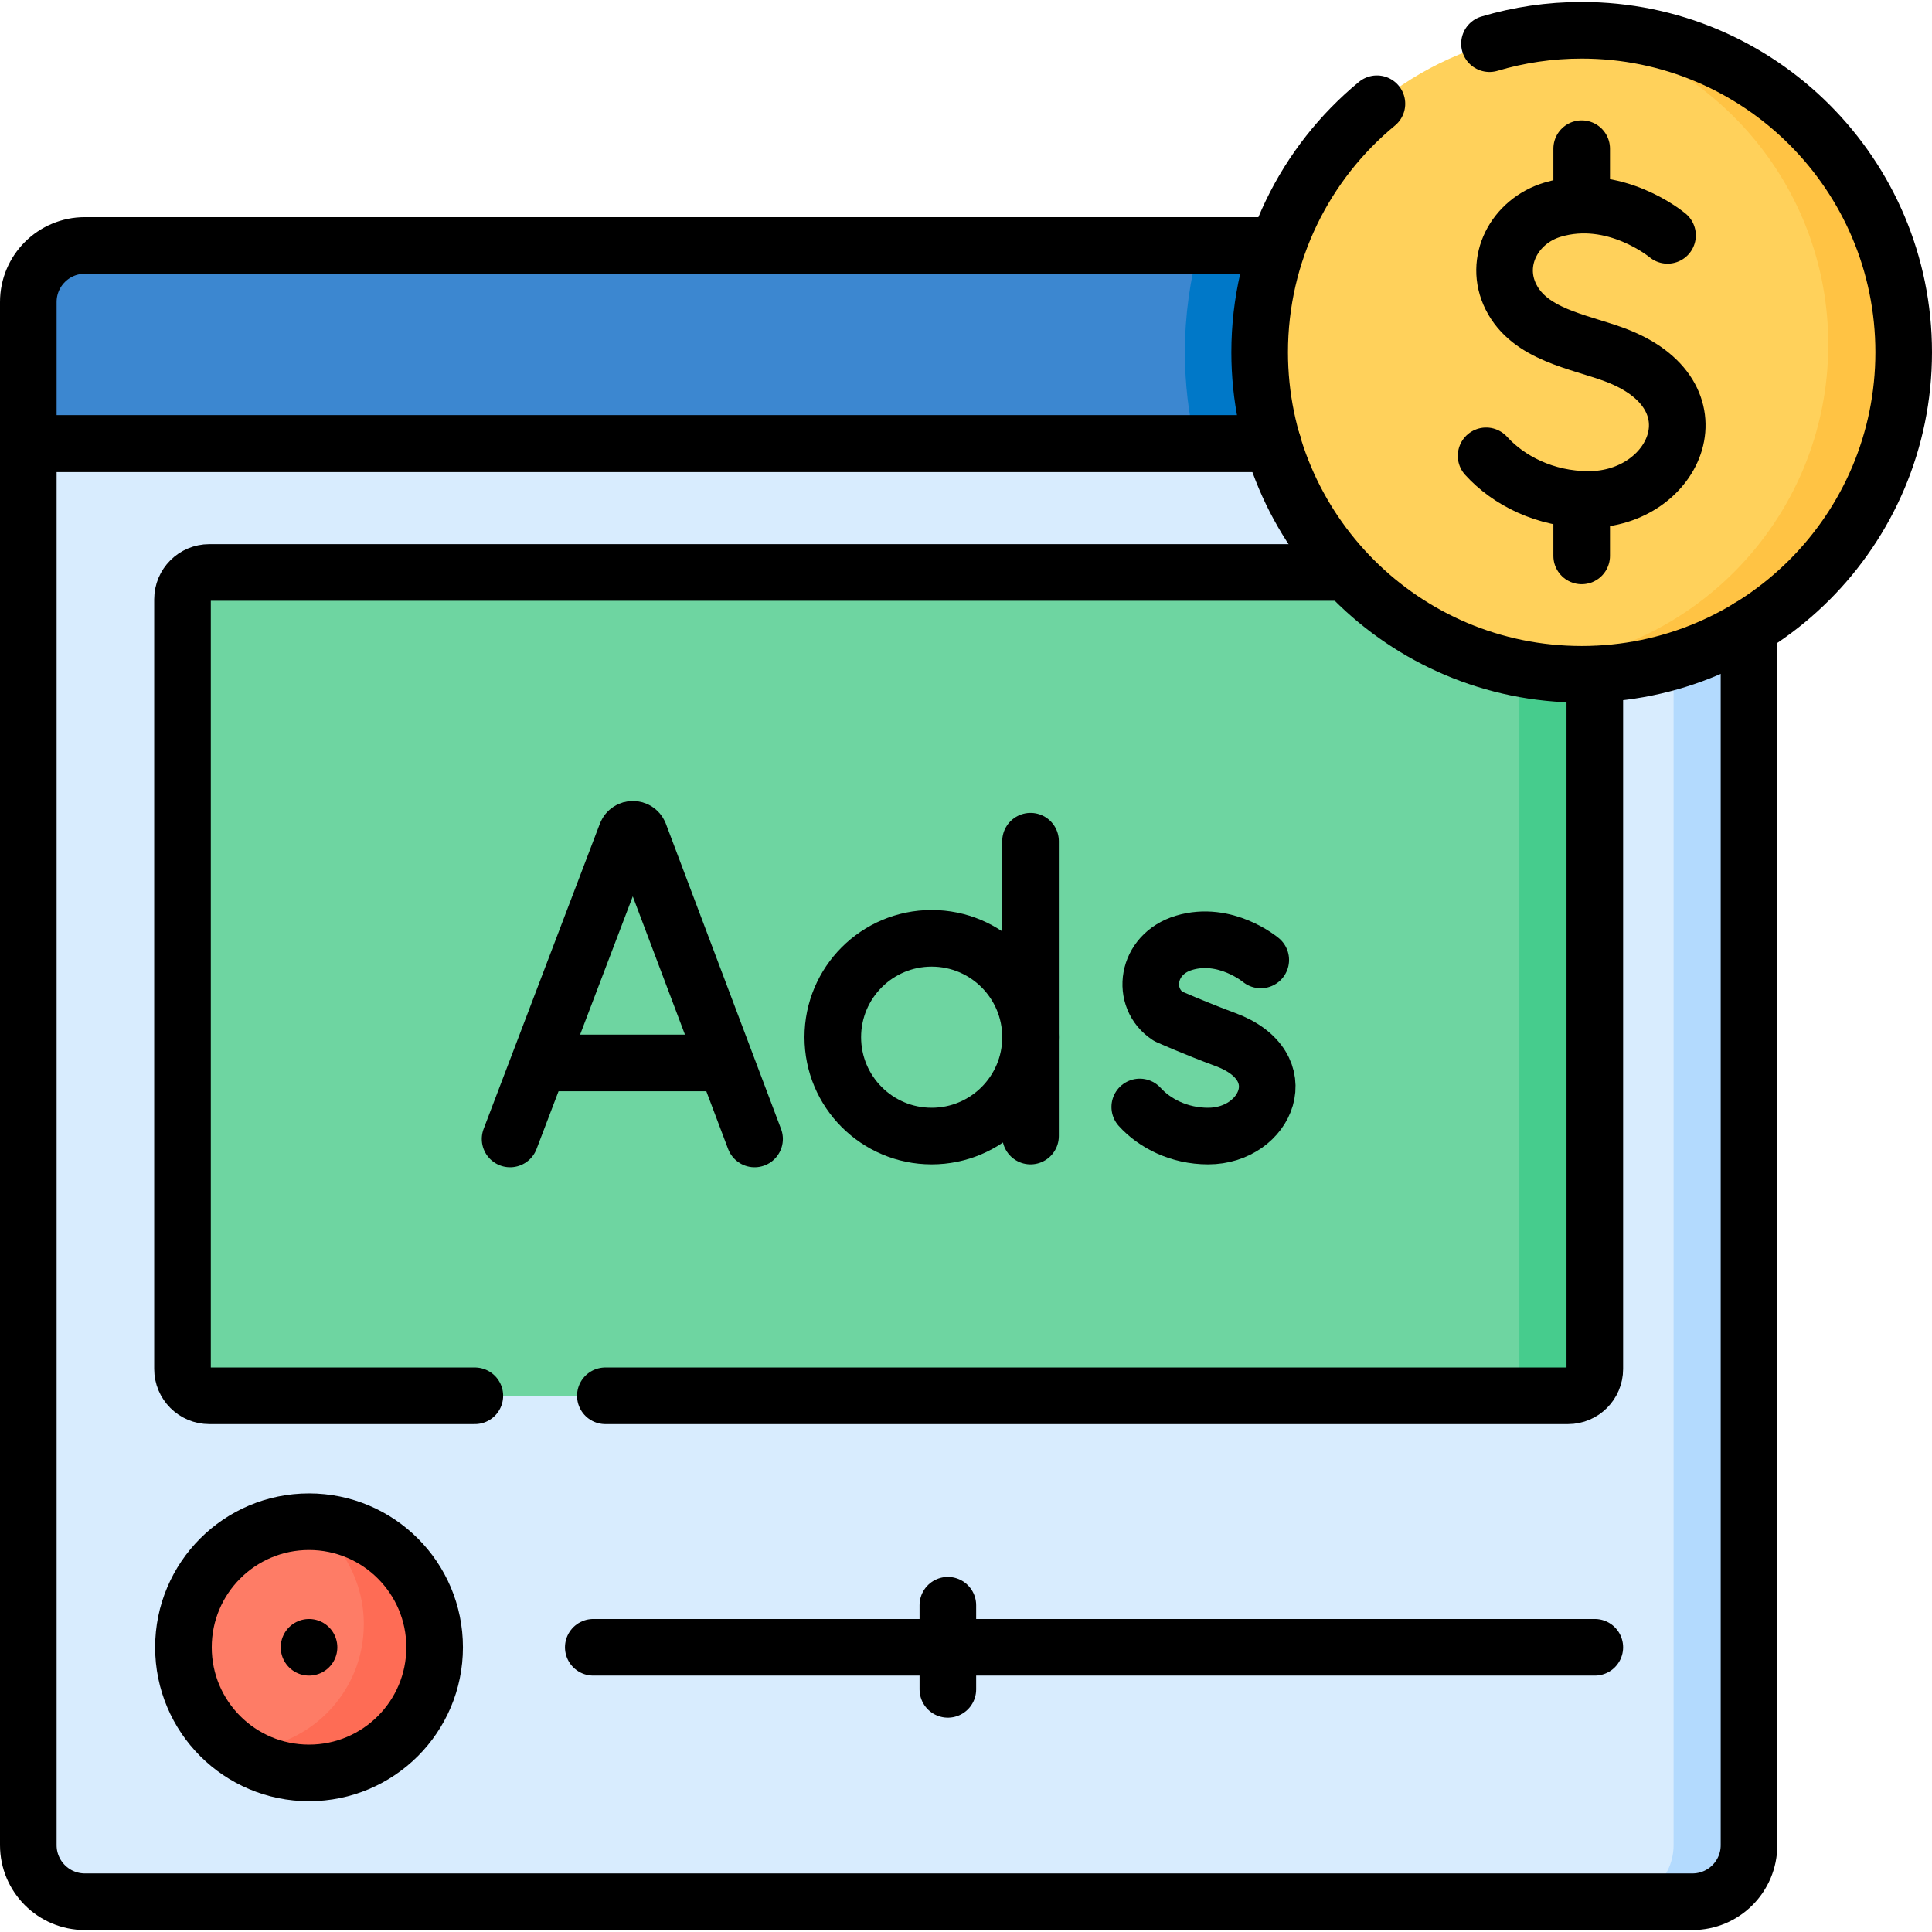
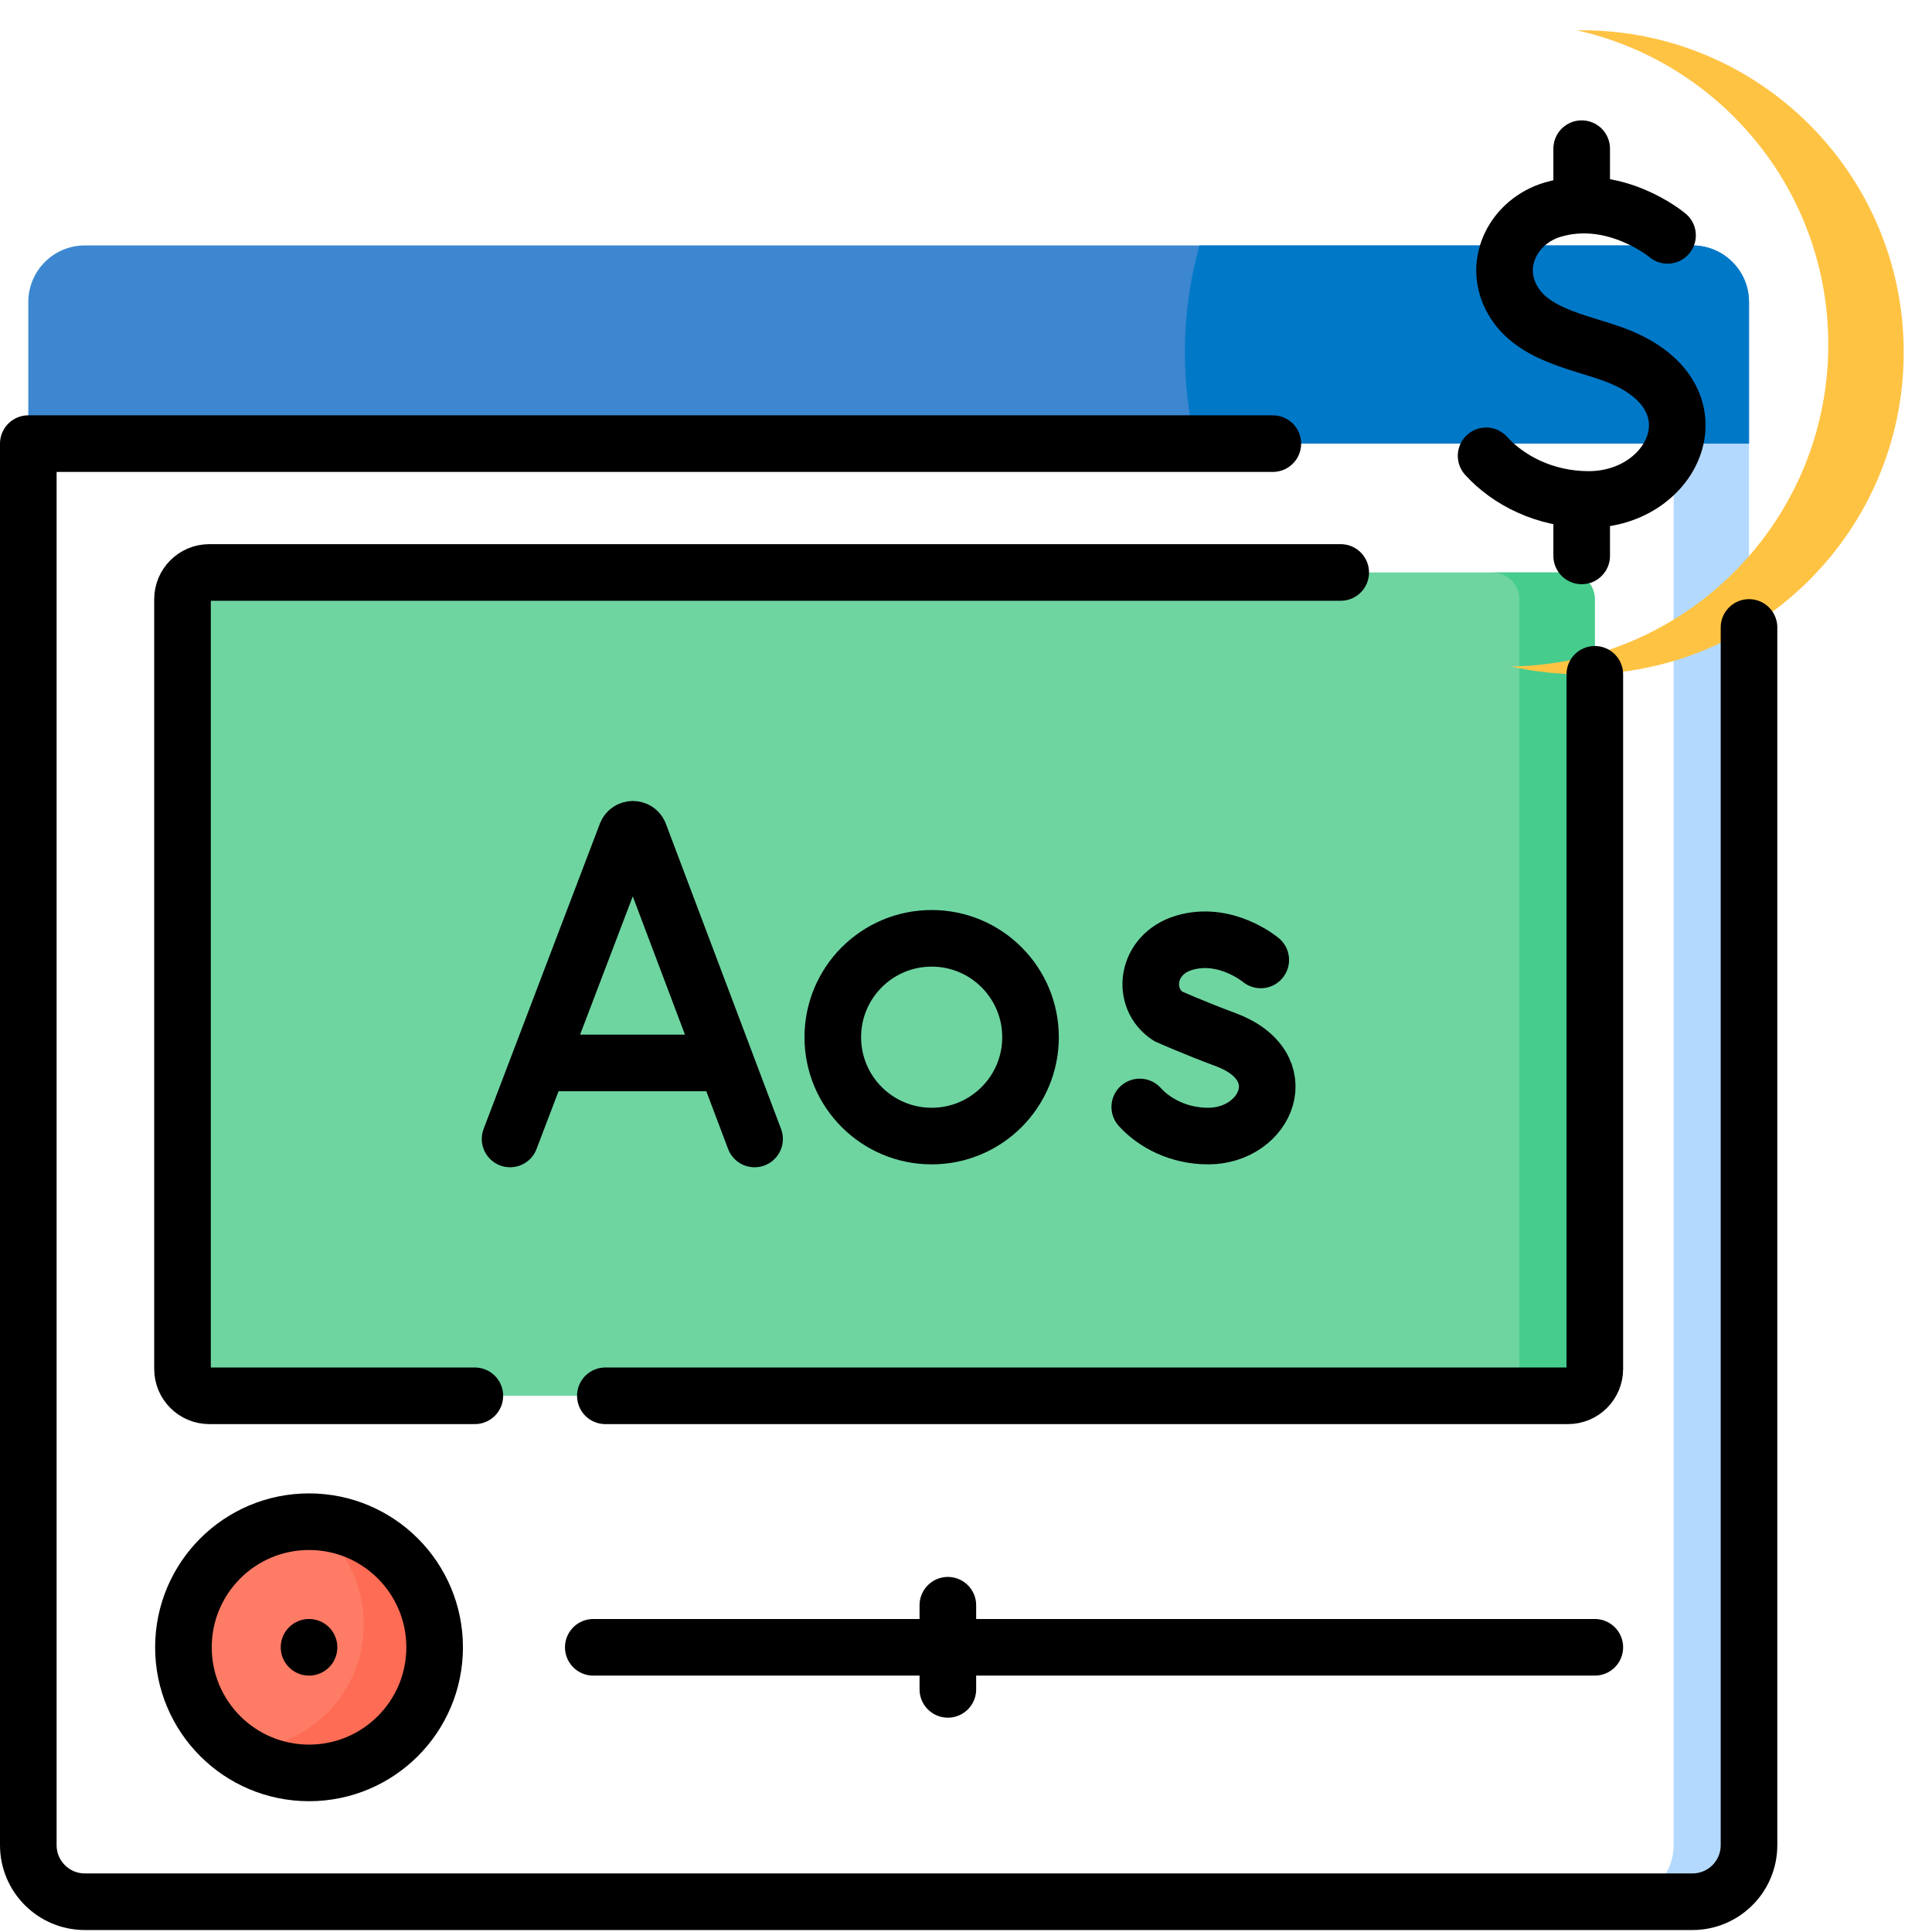
<svg xmlns="http://www.w3.org/2000/svg" version="1.1" id="Capa_1" x="0px" y="0px" viewBox="0 0 511.955 511.955" style="enable-background:new 0 0 511.955 511.955;" xml:space="preserve" width="512" height="512">
  <g>
    <g>
-       <path style="fill:#D8ECFE;" d="M448.475,503.934H22.491c-8.279,0-14.991-6.712-14.991-14.991V117.555h455.965v371.388&#10;&#09;&#09;&#09;C463.465,497.223,456.754,503.934,448.475,503.934z" />
      <path style="fill:#B3DAFE;" d="M463.464,117.551v371.395c0,8.275-6.706,14.991-14.991,14.991h-19.988&#10;&#09;&#09;&#09;c8.285,0,14.991-6.716,14.991-14.991V117.551H463.464z" />
      <path style="fill:#3C87D0;" d="M463.465,117.555H7.5V80.029c0-8.279,6.712-14.991,14.991-14.991h425.984&#10;&#09;&#09;&#09;c8.279,0,14.991,6.712,14.991,14.991V117.555z" />
      <path style="fill:#0078C8;" d="M463.464,80.034v37.517H316.783c-1.829-7.765-2.798-15.871-2.798-24.205&#10;&#09;&#09;&#09;c0-9.804,1.339-19.298,3.858-28.303h130.631C456.758,65.043,463.464,71.749,463.464,80.034z" />
      <path style="fill:#6ED5A1;" d="M415.499,369.87H55.466c-3.925,0-7.106-3.182-7.106-7.106V158.799c0-3.925,3.182-7.106,7.106-7.106&#10;&#09;&#09;&#09;h360.033c3.925,0,7.106,3.182,7.106,7.106v203.964C422.605,366.688,419.424,369.87,415.499,369.87z" />
      <path style="fill:#46CC8D;" d="M422.609,158.796v203.967c0,3.928-3.188,7.106-7.106,7.106h-19.988&#10;&#09;&#09;&#09;c3.918,0,7.106-3.178,7.106-7.106V158.796c0-3.918-3.188-7.106-7.106-7.106h19.988&#10;&#09;&#09;&#09;C419.421,151.69,422.609,154.879,422.609,158.796z" />
      <circle style="fill:#FE7C66;" cx="81.89" cy="436.514" r="33.283" />
      <path style="fill:#FE6C55;" d="M115.175,436.518c0,18.379-14.901,33.28-33.28,33.28c-7.176,0-13.832-2.269-19.268-6.136&#10;&#09;&#09;&#09;c0.17,0.01,0.33,0.01,0.5,0.01c18.379,0,33.28-14.901,33.28-33.28c0-11.203-5.537-21.117-14.012-27.154&#10;&#09;&#09;&#09;C100.543,403.498,115.175,418.299,115.175,436.518z" />
-       <circle style="fill:#FFD15B;" cx="419.125" cy="93.35" r="85.33" />
      <path style="fill:#FFC344;" d="M504.459,93.346c0,47.131-38.207,85.338-85.338,85.338c-6.436,0-12.712-0.71-18.749-2.079&#10;&#09;&#09;&#09;c46.562-0.65,84.099-38.607,84.099-85.309c0-40.695-28.493-74.745-66.63-83.26c0.42-0.02,0.85-0.02,1.279-0.02&#10;&#09;&#09;&#09;C466.252,8.017,504.459,46.224,504.459,93.346z" />
    </g>
    <g>
-       <path style="fill:none;stroke:#000000;stroke-width:15;stroke-linecap:round;stroke-linejoin:round;stroke-miterlimit:10;" d="&#10;&#09;&#09;&#09;M337.284,117.555H7.5V80.029c0-8.279,6.712-14.991,14.991-14.991h312.96" />
      <path style="fill:none;stroke:#000000;stroke-width:15;stroke-linecap:round;stroke-linejoin:round;stroke-miterlimit:10;" d="&#10;&#09;&#09;&#09;M463.465,166.268v322.676c0,8.279-6.712,14.991-14.991,14.991H22.491c-8.279,0-14.991-6.712-14.991-14.991V117.555h329.784" />
      <path style="fill:none;stroke:#000000;stroke-width:15;stroke-linecap:round;stroke-linejoin:round;stroke-miterlimit:10;" d="&#10;&#09;&#09;&#09;M422.605,178.684v184.079c0,3.925-3.182,7.106-7.106,7.106H160.411" />
      <path style="fill:none;stroke:#000000;stroke-width:15;stroke-linecap:round;stroke-linejoin:round;stroke-miterlimit:10;" d="&#10;&#09;&#09;&#09;M125.827,369.87h-70.36c-3.925,0-7.106-3.182-7.106-7.106V158.799c0-3.925,3.182-7.106,7.106-7.106h299.805" />
      <line style="fill:none;stroke:#000000;stroke-width:15;stroke-linecap:round;stroke-linejoin:round;stroke-miterlimit:10;" x1="157.211" y1="436.514" x2="422.605" y2="436.514" />
      <circle style="fill:none;stroke:#000000;stroke-width:15;stroke-linecap:round;stroke-linejoin:round;stroke-miterlimit:10;" cx="81.89" cy="436.514" r="33.283" />
      <g>
        <g>
          <path style="fill:none;stroke:#000000;stroke-width:15;stroke-linecap:round;stroke-linejoin:round;stroke-miterlimit:10;" d="&#10;&#09;&#09;&#09;&#09;&#09;M135.165,301.81l30.813-80.902c0.63-1.539,2.809-1.542,3.441-0.004l30.533,80.906" />
          <line style="fill:none;stroke:#000000;stroke-width:15;stroke-linecap:round;stroke-linejoin:round;stroke-miterlimit:10;" x1="144.774" y1="281.661" x2="190.497" y2="281.661" />
        </g>
        <g>
          <path style="fill:none;stroke:#000000;stroke-width:15;stroke-linecap:round;stroke-linejoin:round;stroke-miterlimit:10;" d="&#10;&#09;&#09;&#09;&#09;&#09;M334.082,254.371c0,0-9.334-7.846-20.341-4.53c-10.107,3.045-11.52,14.698-4.208,19.465c0,0,7.175,3.201,15.133,6.136&#10;&#09;&#09;&#09;&#09;&#09;c19.157,7.066,10.905,25.599-4.517,25.599c-7.723,0-14.204-3.382-18.127-7.711" />
        </g>
        <g>
          <g>
-             <line style="fill:none;stroke:#000000;stroke-width:15;stroke-linecap:round;stroke-linejoin:round;stroke-miterlimit:10;" x1="273.077" y1="222.908" x2="273.077" y2="301.042" />
-           </g>
+             </g>
          <circle style="fill:none;stroke:#000000;stroke-width:15;stroke-linecap:round;stroke-linejoin:round;stroke-miterlimit:10;" cx="246.878" cy="274.842" r="26.199" />
        </g>
      </g>
-       <path style="fill:none;stroke:#000000;stroke-width:15;stroke-linecap:round;stroke-linejoin:round;stroke-miterlimit:10;" d="&#10;&#09;&#09;&#09;M394.691,11.57c7.741-2.309,15.943-3.55,24.434-3.55c47.126,0,85.33,38.203,85.33,85.33s-38.203,85.33-85.33,85.33&#10;&#09;&#09;&#09;s-85.33-38.203-85.33-85.33c0-26.517,12.095-50.209,31.07-65.859" />
      <line style="fill:none;stroke:#000000;stroke-width:15;stroke-linecap:round;stroke-linejoin:round;stroke-miterlimit:10;" x1="251.17" y1="425.366" x2="251.17" y2="447.661" />
      <g>
        <g>
          <path style="fill:none;stroke:#000000;stroke-width:15;stroke-linecap:round;stroke-linejoin:round;stroke-miterlimit:10;" d="&#10;&#09;&#09;&#09;&#09;&#09;M441.873,62.369c0,0-13.995-11.764-30.498-6.794c-10.011,3.015-15.736,13.643-10.994,23.107&#10;&#09;&#09;&#09;&#09;&#09;c5.003,9.983,17.793,11.75,27.373,15.284c28.724,10.596,16.35,38.385-6.774,38.385c-11.58,0-21.299-5.071-27.181-11.562" />
        </g>
        <g>
          <line style="fill:none;stroke:#000000;stroke-width:15;stroke-linecap:round;stroke-linejoin:round;stroke-miterlimit:10;" x1="419.125" y1="52.85" x2="419.125" y2="39.395" />
          <line style="fill:none;stroke:#000000;stroke-width:15;stroke-linecap:round;stroke-linejoin:round;stroke-miterlimit:10;" x1="419.125" y1="147.305" x2="419.125" y2="133.85" />
        </g>
      </g>
      <g>
        <line style="fill:none;stroke:#000000;stroke-width:15;stroke-linecap:round;stroke-linejoin:round;stroke-miterlimit:10;" x1="81.89" y1="436.514" x2="81.89" y2="436.514" />
      </g>
    </g>
  </g>
</svg>